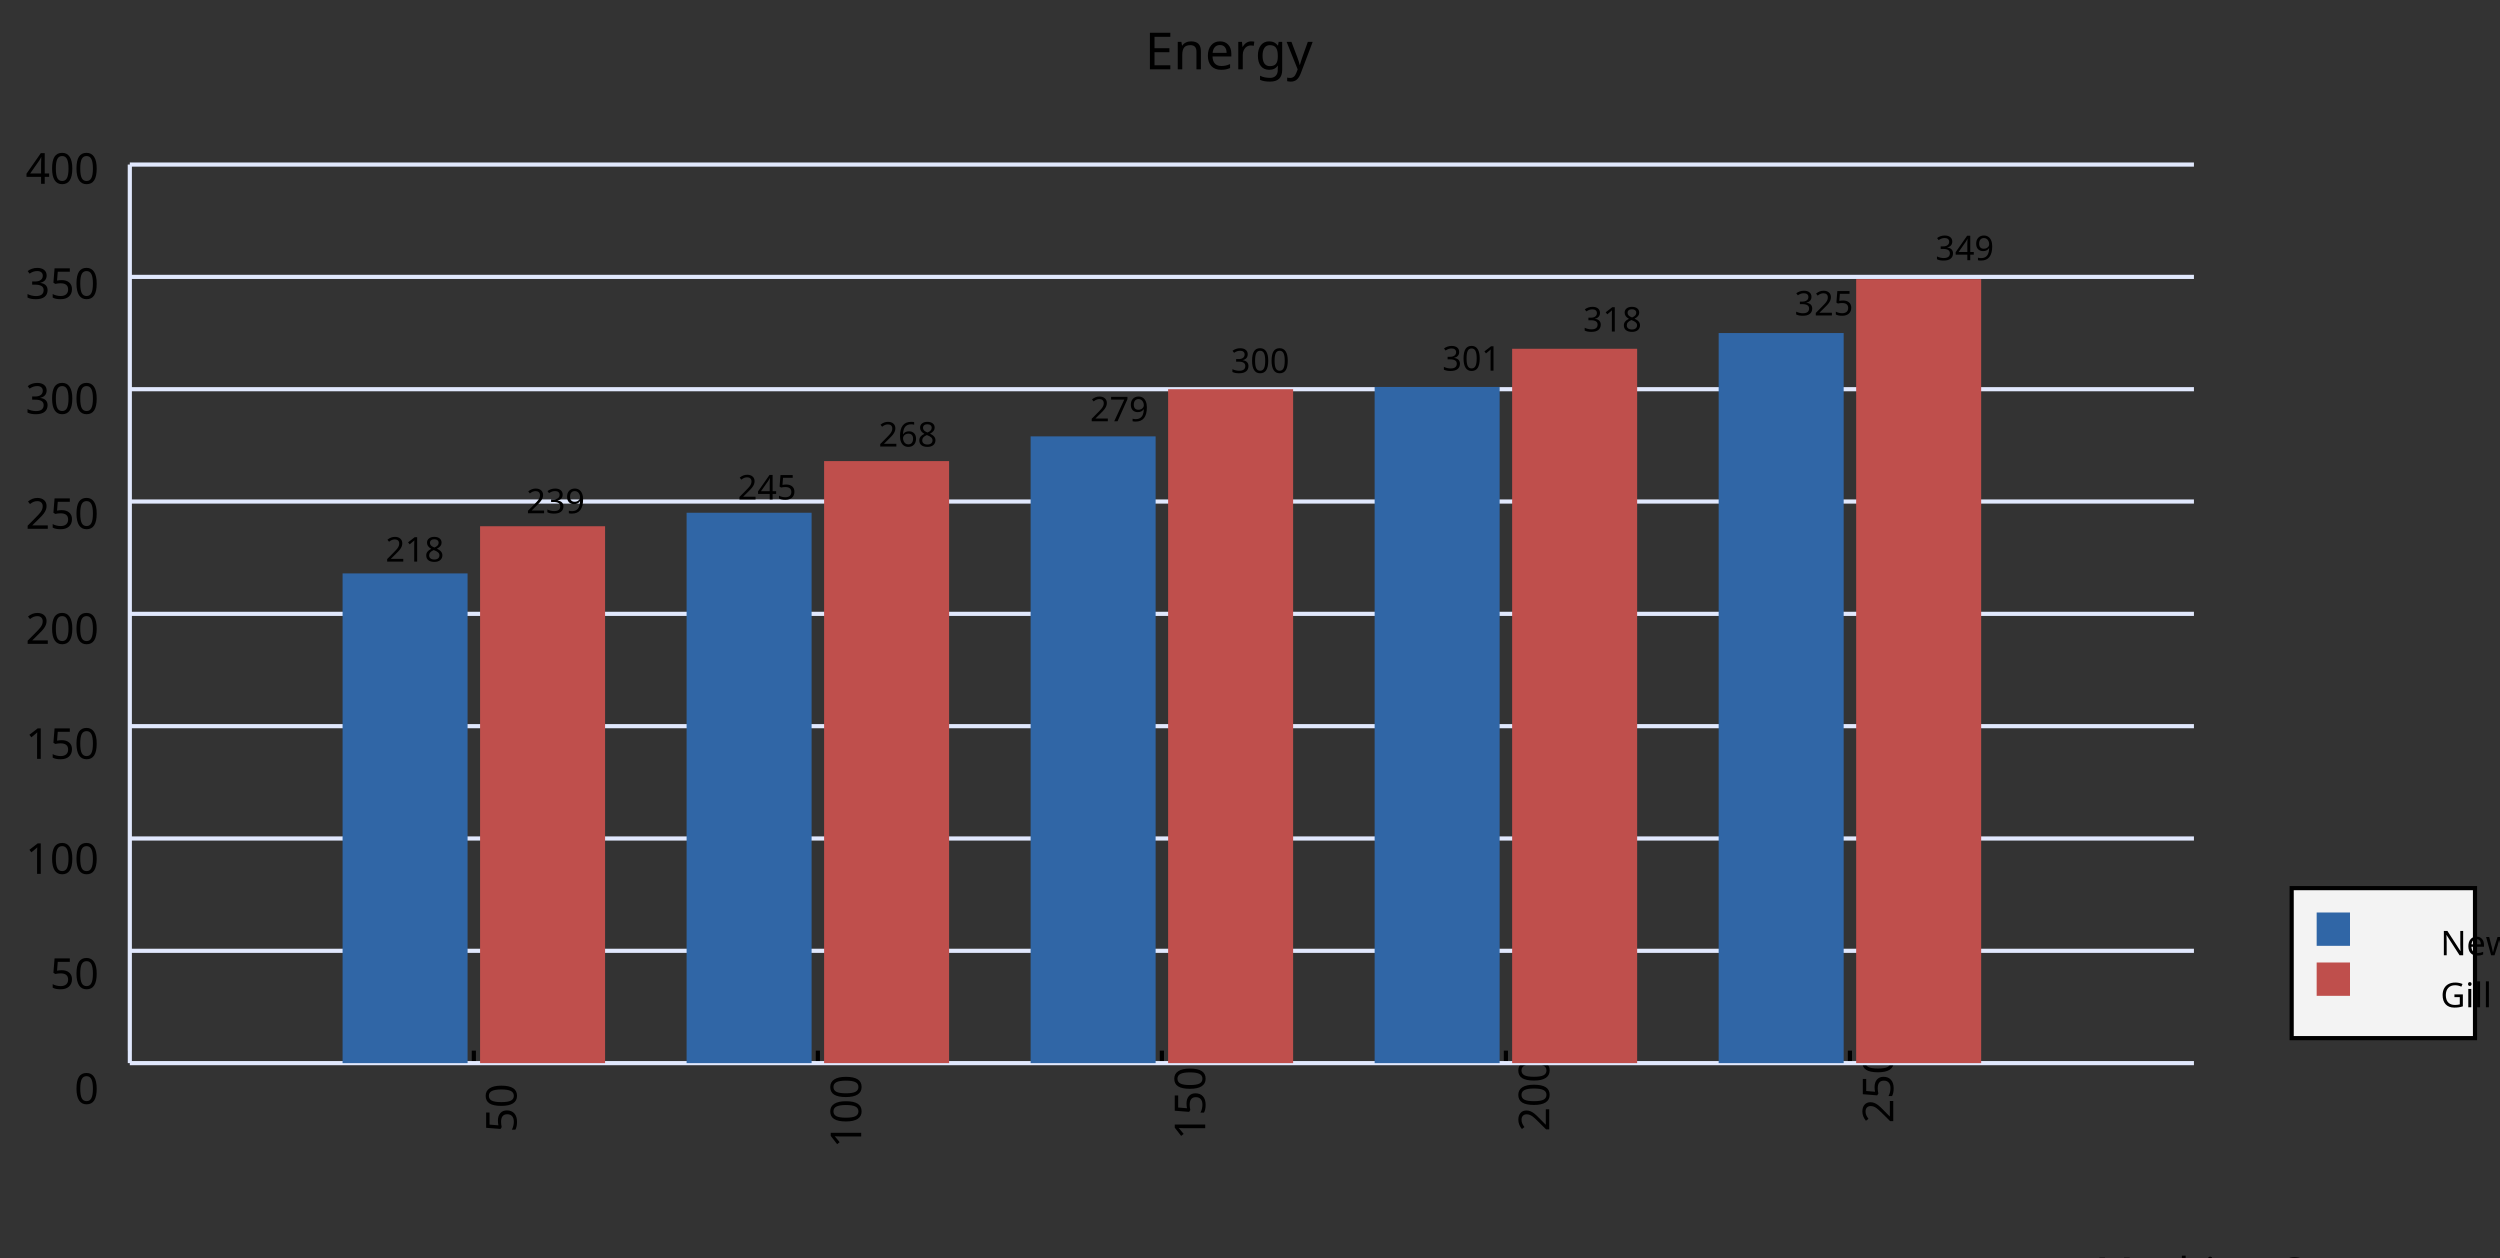
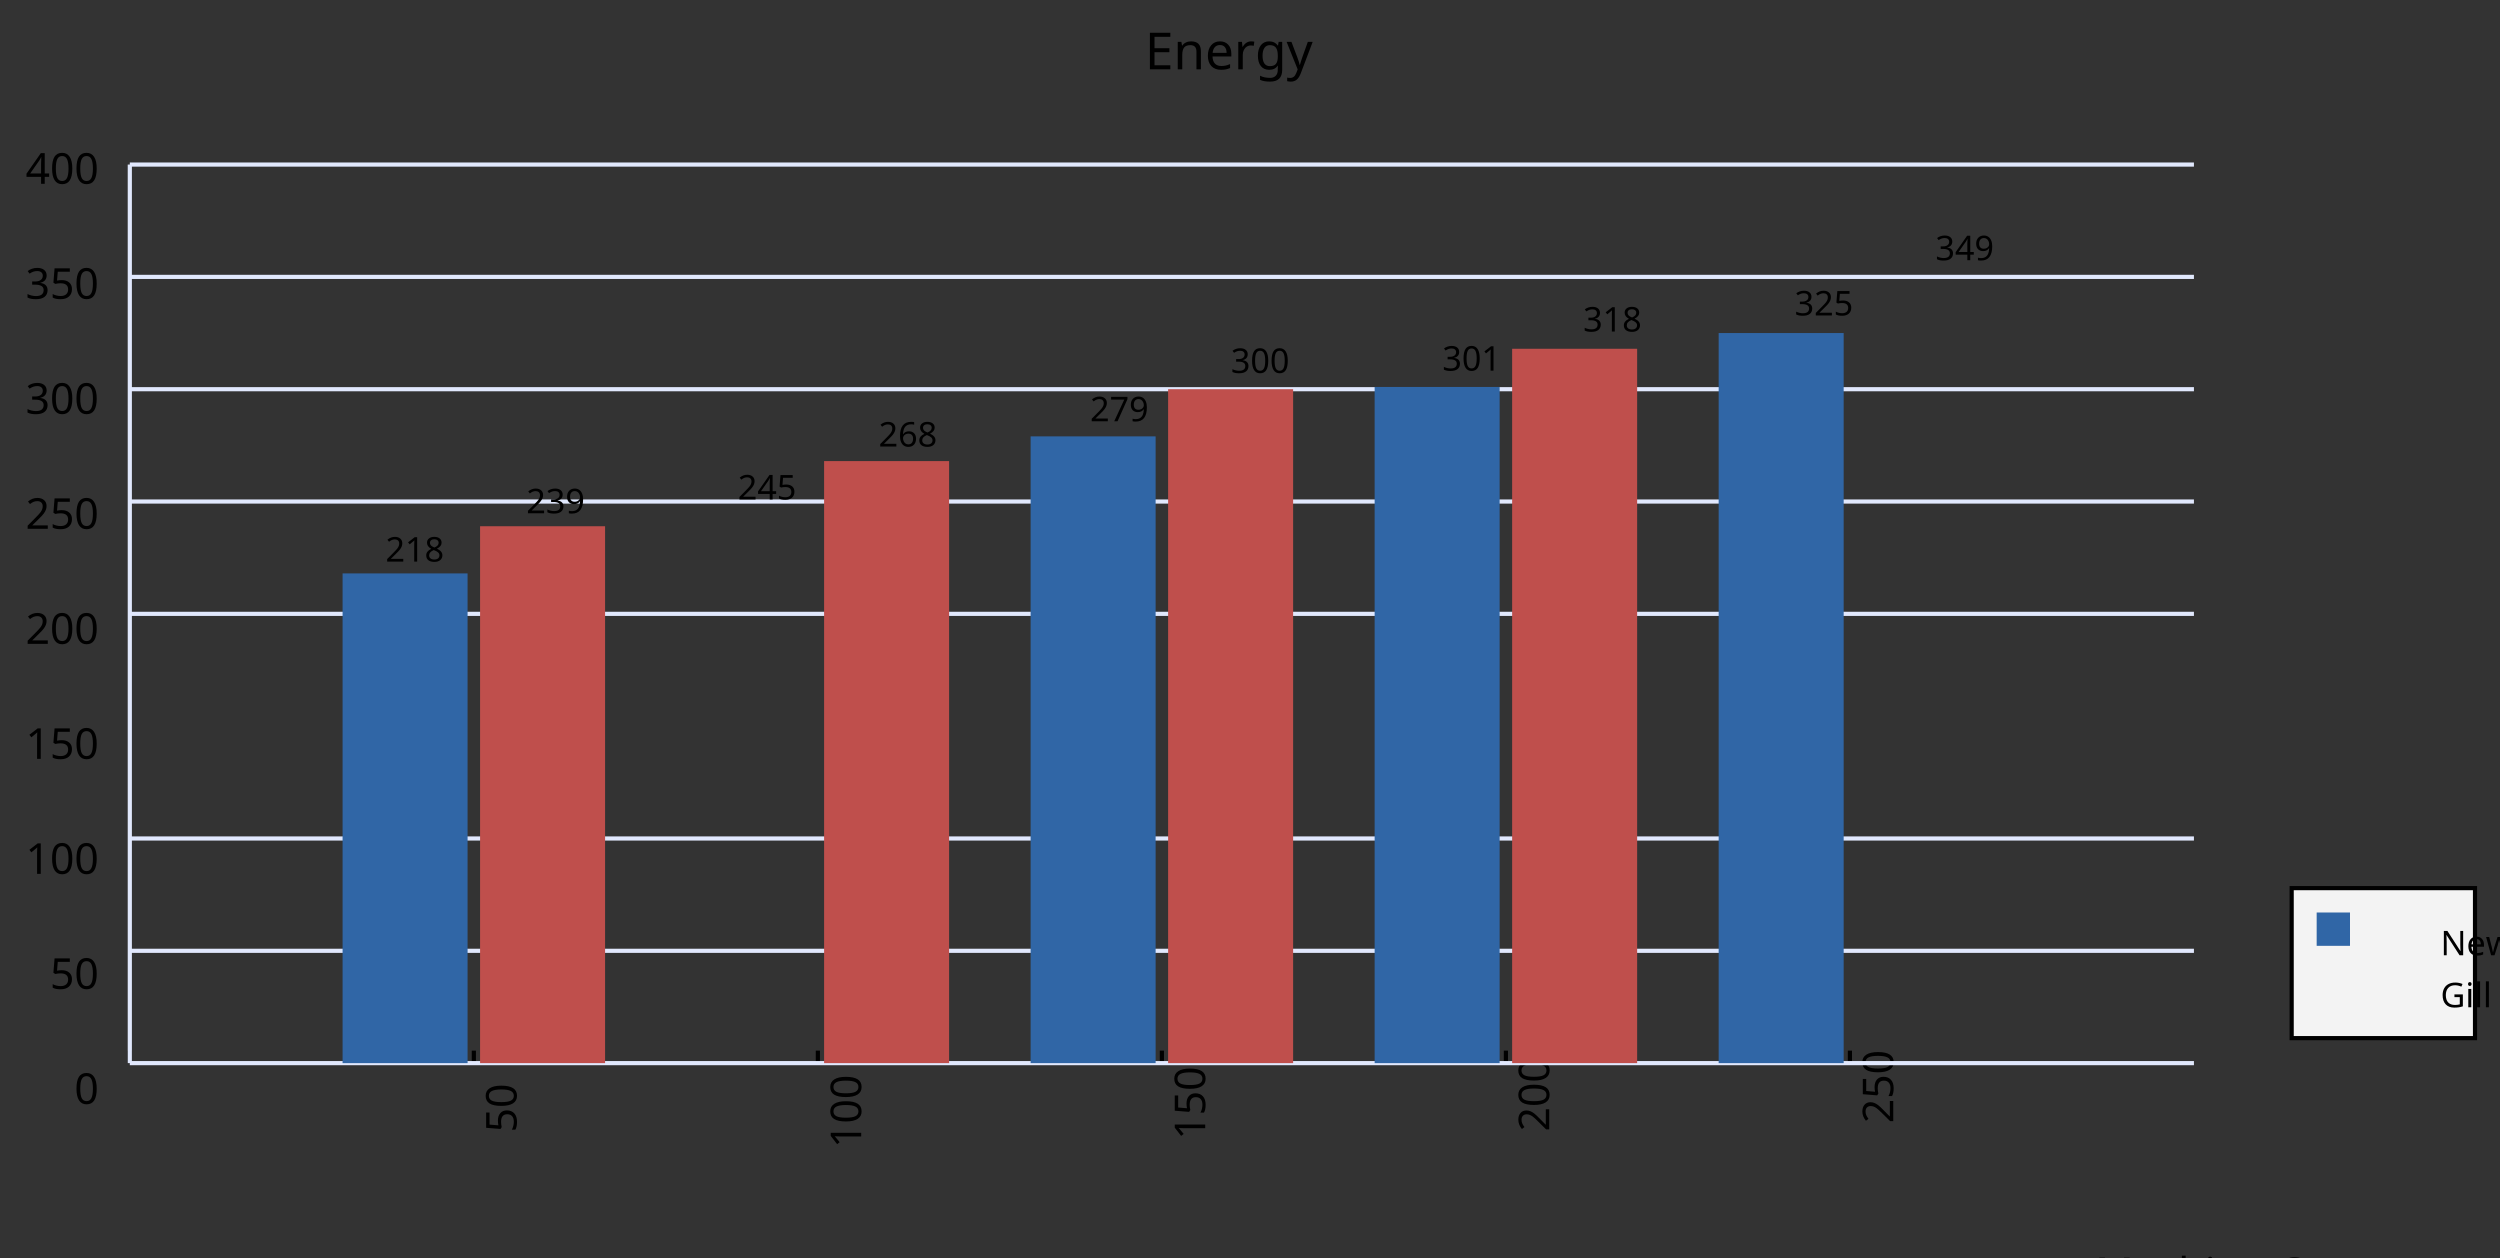
<svg xmlns="http://www.w3.org/2000/svg" xmlns:ns2="http://schemas.openxmlformats.org/drawingml/2006/chart" xmlns:ns3="http://schemas.openxmlformats.org/markup-compatibility/2006" xmlns:ns4="http://schemas.microsoft.com/office/drawing/2007/8/2/chart" xmlns:ns5="http://schemas.openxmlformats.org/drawingml/2006/main" xmlns:ns6="http://schemas.microsoft.com/office/drawing/2014/chart" xmlns:ns7="http://schemas.openxmlformats.org/officeDocument/2006/relationships" xmlns:xlink="http://www.w3.org/1999/xlink" version="1.1" fill="black" stroke="none" width="600" height="302" viewBox="0 0 600 302">
  <rect x="0" y="0" width="600" height="302" fill="#333333" stroke="none" />
  <defs>
    <path fill="black" d="  M 1016,0  L 199,0  L 199,-1462  L 1016,-1462  L 1016,-1300  L 383,-1300  L 383,-844  L 979,-844  L 979,-684  L 383,-684  L 383,-162  L 1016,-162  L 1016,0  Z    " id="r69" />
    <path fill="black" d="  M 922,0  L 922,-702  Q 922,-836 862,-901  Q 803,-967 676,-967  Q 507,-967 430,-873  Q 354,-780 354,-569  L 354,0  L 174,0  L 174,-1098  L 319,-1098  L 346,-948  L 356,-948  Q 407,-1029 499,-1073  Q 591,-1118 702,-1118  Q 904,-1118 1002,-1020  Q 1100,-922 1100,-715  L 1100,0  L 922,0  Z    " id="r110" />
    <path fill="black" d="  M 641,20  Q 394,20 253,-129  Q 113,-279 113,-541  Q 113,-805 244,-961  Q 375,-1118 598,-1118  Q 805,-1118 928,-984  Q 1051,-851 1051,-623  L 1051,-514  L 299,-514  Q 304,-327 394,-230  Q 484,-133 649,-133  Q 737,-133 816,-148  Q 895,-164 1001,-209  L 1001,-51  Q 910,-12 830,4  Q 750,20 641,20  Z   M 596,-971  Q 467,-971 392,-888  Q 317,-805 303,-657  L 862,-657  Q 860,-811 791,-891  Q 722,-971 596,-971  Z    " id="r101" />
    <path fill="black" d="  M 686,-1118  Q 759,-1118 815,-1106  L 793,-940  Q 732,-954 674,-954  Q 587,-954 512,-906  Q 438,-858 396,-773  Q 354,-689 354,-586  L 354,0  L 174,0  L 174,-1098  L 322,-1098  L 342,-897  L 350,-897  Q 413,-1006 499,-1062  Q 585,-1118 686,-1118  Z    " id="r114" />
    <path fill="black" d="  M 592,-127  Q 758,-127 833,-216  Q 909,-306 909,-504  L 909,-547  Q 909,-767 833,-867  Q 757,-967 588,-967  Q 450,-967 374,-857  Q 299,-748 299,-545  Q 299,-341 372,-234  Q 446,-127 592,-127  Z   M 907,-10  L 913,-145  L 905,-145  Q 794,20 565,20  Q 352,20 232,-128  Q 113,-277 113,-547  Q 113,-812 233,-965  Q 354,-1118 563,-1118  Q 786,-1118 907,-952  L 918,-952  L 942,-1098  L 1085,-1098  L 1085,18  Q 1085,254 965,373  Q 846,492 594,492  Q 354,492 199,422  L 199,256  Q 359,342 604,342  Q 744,342 825,260  Q 907,178 907,33  L 907,-10  Z    " id="r103" />
    <path fill="black" d="  M 2,-1098  L 195,-1098  L 432,-473  Q 507,-269 524,-174  L 532,-174  Q 541,-211 573,-312  Q 605,-414 627,-475  L 850,-1098  L 1044,-1098  L 571,152  Q 502,334 407,413  Q 312,492 172,492  Q 97,492 23,475  L 23,332  Q 73,344 143,344  Q 229,344 289,296  Q 349,249 387,150  L 444,4  L 2,-1098  Z    " id="r121" />
    <path fill="black" d="  M 844,0  L 362,-1282  L 354,-1282  Q 369,-1122 369,-887  L 369,0  L 199,0  L 199,-1462  L 471,-1462  L 922,-264  L 930,-264  L 1389,-1462  L 1659,-1462  L 1659,0  L 1477,0  L 1477,-899  Q 1477,-1049 1491,-1280  L 1483,-1280  L 995,0  L 844,0  Z    " id="r77" />
    <path fill="black" d="  M 852,0  L 817,-156  L 809,-156  Q 727,-53 645,-16  Q 564,20 440,20  Q 278,20 186,-65  Q 94,-150 94,-305  Q 94,-639 621,-655  L 807,-662  L 807,-727  Q 807,-852 753,-911  Q 699,-971 580,-971  Q 493,-971 415,-945  Q 338,-919 270,-887  L 215,-1022  Q 298,-1066 396,-1091  Q 494,-1116 590,-1116  Q 789,-1116 886,-1028  Q 983,-940 983,-748  L 983,0  L 852,0  Z   M 481,-125  Q 632,-125 718,-206  Q 805,-288 805,-438  L 805,-537  L 643,-530  Q 454,-523 367,-470  Q 281,-417 281,-303  Q 281,-217 333,-171  Q 386,-125 481,-125  Z    " id="r97" />
    <path fill="black" d="  M 614,20  Q 377,20 245,-125  Q 113,-271 113,-543  Q 113,-819 246,-968  Q 380,-1118 627,-1118  Q 707,-1118 785,-1101  Q 864,-1085 915,-1059  L 860,-909  Q 721,-961 623,-961  Q 457,-961 378,-856  Q 299,-752 299,-545  Q 299,-346 378,-240  Q 457,-135 612,-135  Q 757,-135 897,-199  L 897,-39  Q 783,20 614,20  Z    " id="r99" />
-     <path fill="black" d="  M 922,0  L 922,-702  Q 922,-836 862,-901  Q 803,-967 676,-967  Q 509,-967 431,-874  Q 354,-781 354,-567  L 354,0  L 174,0  L 174,-1556  L 354,-1556  L 354,-1100  Q 354,-1010 344,-946  L 356,-946  Q 405,-1026 495,-1071  Q 585,-1116 698,-1116  Q 898,-1116 999,-1020  Q 1100,-925 1100,-715  L 1100,0  L 922,0  Z    " id="r104" />
+     <path fill="black" d="  M 922,0  L 922,-702  Q 922,-836 862,-901  Q 803,-967 676,-967  Q 509,-967 431,-874  Q 354,-781 354,-567  L 354,0  L 174,0  L 174,-1556  L 354,-1556  L 354,-1100  Q 354,-1010 344,-946  L 356,-946  Q 405,-1026 495,-1071  Q 585,-1116 698,-1116  Q 898,-1116 999,-1020  L 1100,0  L 922,0  Z    " id="r104" />
    <path fill="black" d="  M 354,0  L 174,0  L 174,-1098  L 354,-1098  L 354,0  Z   M 160,-1395  Q 160,-1455 190,-1482  Q 221,-1509 266,-1509  Q 308,-1509 339,-1482  Q 371,-1455 371,-1395  Q 371,-1336 339,-1308  Q 308,-1280 266,-1280  Q 221,-1280 190,-1308  Q 160,-1336 160,-1395  Z    " id="r105" />
    <path fill="black" d="  M 825,-1321  Q 589,-1321 454,-1163  Q 319,-1005 319,-731  Q 319,-448 450,-294  Q 581,-141 823,-141  Q 979,-141 1174,-199  L 1174,-39  Q 1081,-5 995,7  Q 909,20 797,20  Q 474,20 299,-176  Q 125,-373 125,-733  Q 125,-959 208,-1129  Q 292,-1299 451,-1391  Q 611,-1483 827,-1483  Q 1059,-1483 1231,-1397  L 1157,-1241  Q 982,-1321 825,-1321  Z    " id="r67" />
    <path fill="black" d="  M 1128,-551  Q 1128,-282 992,-131  Q 856,20 616,20  Q 467,20 352,-49  Q 237,-119 175,-249  Q 113,-379 113,-551  Q 113,-819 247,-968  Q 381,-1118 623,-1118  Q 855,-1118 991,-965  Q 1128,-813 1128,-551  Z   M 299,-551  Q 299,-344 380,-236  Q 462,-129 621,-129  Q 778,-129 860,-236  Q 942,-344 942,-551  Q 942,-758 859,-862  Q 777,-967 618,-967  Q 299,-967 299,-551  Z    " id="r111" />
    <path fill="black" d="  M 344,-1098  L 344,-391  Q 344,-258 403,-193  Q 463,-129 588,-129  Q 757,-129 834,-223  Q 911,-317 911,-526  L 911,-1098  L 1092,-1098  L 1092,0  L 944,0  L 918,-145  L 909,-145  Q 860,-66 770,-23  Q 680,20 561,20  Q 363,20 262,-75  Q 162,-170 162,-379  L 162,-1098  L 344,-1098  Z    " id="r117" />
    <path fill="black" d="  M 541,-127  Q 576,-127 623,-134  Q 670,-141 694,-150  L 694,-12  Q 669,-1 616,9  Q 564,20 510,20  Q 188,20 188,-319  L 188,-958  L 33,-958  L 33,-1044  L 190,-1116  L 262,-1350  L 369,-1350  L 369,-1098  L 686,-1098  L 686,-958  L 369,-958  L 369,-324  Q 369,-229 414,-178  Q 460,-127 541,-127  Z    " id="r116" />
    <path fill="black" d="  M 1071,-733  Q 1071,-352 950,-166  Q 830,20 584,20  Q 346,20 223,-171  Q 100,-363 100,-733  Q 100,-1115 218,-1300  Q 337,-1485 584,-1485  Q 822,-1485 946,-1293  Q 1071,-1101 1071,-733  Z   M 281,-733  Q 281,-415 353,-274  Q 426,-133 584,-133  Q 744,-133 816,-277  Q 889,-422 889,-733  Q 889,-1041 816,-1186  Q 744,-1331 584,-1331  Q 424,-1331 352,-1189  Q 281,-1047 281,-733  Z    " id="r48" />
    <path fill="black" d="  M 113,-625  Q 113,-1483 782,-1483  Q 898,-1483 963,-1464  L 963,-1311  Q 887,-1335 786,-1335  Q 553,-1335 429,-1193  Q 306,-1051 293,-743  L 305,-743  Q 415,-915 651,-915  Q 849,-915 962,-795  Q 1075,-675 1075,-471  Q 1075,-244 950,-112  Q 825,20 610,20  Q 460,20 347,-56  Q 235,-132 174,-278  Q 113,-425 113,-625  Z   M 608,-131  Q 747,-131 822,-220  Q 897,-309 897,-471  Q 897,-617 824,-695  Q 751,-774 614,-774  Q 527,-774 454,-738  Q 382,-702 338,-638  Q 295,-574 295,-506  Q 295,-406 335,-318  Q 375,-231 446,-181  Q 517,-131 608,-131  Z    " id="r54" />
    <path fill="black" d="  M 563,-897  Q 792,-897 923,-782  Q 1055,-667 1055,-467  Q 1055,-239 910,-109  Q 765,20 508,20  Q 263,20 129,-59  L 129,-229  Q 203,-185 307,-159  Q 411,-133 510,-133  Q 682,-133 776,-215  Q 870,-297 870,-449  Q 870,-745 504,-745  Q 386,-745 254,-715  L 164,-772  L 219,-1462  L 952,-1462  L 952,-1298  L 373,-1298  L 338,-874  Q 453,-897 563,-897  Z    " id="r53" />
    <path fill="black" d="  M 727,0  L 551,0  L 551,-1022  Q 551,-1158 559,-1274  Q 531,-1244 499,-1218  Q 397,-1133 276,-1034  L 182,-1155  L 578,-1462  L 727,-1462  L 727,0  Z    " id="r49" />
    <path fill="black" d="  M 1065,0  L 98,0  L 98,-150  L 481,-537  Q 654,-712 710,-787  Q 766,-862 793,-932  Q 821,-1002 821,-1083  Q 821,-1199 752,-1264  Q 683,-1329 563,-1329  Q 473,-1329 392,-1299  Q 312,-1269 211,-1190  L 115,-1311  Q 320,-1483 563,-1483  Q 767,-1483 886,-1378  Q 1006,-1274 1006,-1094  Q 1006,-998 971,-908  Q 936,-819 866,-726  Q 796,-634 631,-473  L 326,-172  L 326,-164  L 1065,-164  L 1065,0  Z    " id="r50" />
    <path fill="black" d="  M 1010,-1120  Q 1010,-980 931,-890  Q 853,-800 707,-770  L 707,-762  Q 882,-740 968,-650  Q 1055,-560 1055,-416  Q 1055,-207 910,-93  Q 765,20 494,20  Q 378,20 280,3  Q 183,-14 92,-59  L 92,-227  Q 185,-181 291,-156  Q 397,-131 496,-131  Q 866,-131 866,-420  Q 866,-678 457,-678  L 315,-678  L 315,-831  L 459,-831  Q 631,-831 728,-904  Q 825,-978 825,-1108  Q 825,-1213 754,-1272  Q 684,-1331 559,-1331  Q 462,-1331 379,-1304  Q 297,-1278 190,-1208  L 100,-1331  Q 190,-1402 307,-1442  Q 425,-1483 557,-1483  Q 771,-1483 890,-1385  Q 1010,-1288 1010,-1120  Z    " id="r51" />
    <path fill="black" d="  M 1130,-332  L 918,-332  L 918,0  L 743,0  L 743,-332  L 43,-332  L 43,-485  L 731,-1470  L 918,-1470  L 918,-494  L 1130,-494  L 1130,-332  Z   M 743,-494  L 743,-954  Q 743,-1091 754,-1278  L 745,-1278  Q 734,-1252 706,-1200  Q 679,-1148 657,-1118  L 219,-494  L 743,-494  Z    " id="r52" />
    <path fill="black" d="  M 1065,-838  Q 1065,20 393,20  Q 277,20 209,0  L 209,-154  Q 286,-127 389,-127  Q 552,-127 658,-192  Q 764,-258 819,-383  Q 875,-509 883,-717  L 870,-717  Q 758,-547 522,-547  Q 329,-547 215,-664  Q 102,-782 102,-989  Q 102,-1215 229,-1349  Q 356,-1483 569,-1483  Q 719,-1483 831,-1406  Q 944,-1330 1004,-1183  Q 1065,-1037 1065,-838  Z   M 569,-1331  Q 433,-1331 357,-1242  Q 281,-1153 281,-991  Q 281,-845 352,-767  Q 424,-690 561,-690  Q 651,-690 725,-726  Q 799,-763 841,-825  Q 883,-887 883,-956  Q 883,-1056 843,-1143  Q 804,-1230 733,-1280  Q 662,-1331 569,-1331  Z    " id="r57" />
-     <path fill="black" d="  M 1317,0  L 1133,0  L 1133,-682  L 383,-682  L 383,0  L 199,0  L 199,-1462  L 383,-1462  L 383,-844  L 1133,-844  L 1133,-1462  L 1317,-1462  L 1317,0  Z    " id="r72" />
    <path fill="black" d="  M 1358,0  L 1143,0  L 360,-1214  L 352,-1214  L 357,-1133  Q 369,-951 369,-817  L 369,0  L 199,0  L 199,-1462  L 412,-1462  L 457,-1391  L 937,-649  L 1192,-252  L 1200,-252  Q 1198,-276 1192,-423  Q 1186,-571 1186,-637  L 1186,-1462  L 1358,-1462  L 1358,0  Z    " id="r78" />
    <path fill="black" d="  M 1071,0  L 883,-618  Q 857,-695 807,-909  L 799,-909  Q 757,-714 725,-616  L 528,0  L 324,0  L 23,-1098  L 209,-1098  Q 313,-693 367,-482  Q 422,-271 432,-184  L 440,-184  L 454,-246  Q 485,-389 514,-479  L 709,-1098  L 905,-1098  L 1094,-479  Q 1104,-444 1115,-404  Q 1127,-365 1137,-326  Q 1147,-288 1155,-251  Q 1163,-215 1167,-186  L 1176,-186  Q 1185,-262 1249,-512  L 1403,-1098  L 1587,-1098  L 1282,0  L 1071,0  Z    " id="r119" />
    <path fill="black" d="  M 834,-772  L 1339,-772  L 1339,-55  Q 1223,-18 1103,1  Q 983,20 825,20  Q 491,20 308,-178  Q 125,-376 125,-731  Q 125,-960 216,-1131  Q 307,-1302 478,-1392  Q 650,-1483 883,-1483  Q 1117,-1483 1319,-1397  L 1249,-1237  Q 1056,-1321 872,-1321  Q 611,-1321 464,-1163  Q 317,-1005 317,-731  Q 317,-441 458,-290  Q 599,-139 868,-139  Q 1015,-139 1155,-174  L 1155,-608  L 834,-608  L 834,-772  Z    " id="r71" />
    <path fill="black" d="  M 354,0  L 174,0  L 174,-1556  L 354,-1556  L 354,0  Z    " id="r108" />
    <path fill="black" d="  M 584,-1483  Q 784,-1483 903,-1390  Q 1022,-1297 1022,-1133  Q 1022,-1023 955,-936  Q 889,-849 743,-774  Q 920,-688 994,-594  Q 1069,-501 1069,-379  Q 1069,-197 940,-88  Q 811,20 590,20  Q 356,20 228,-82  Q 100,-184 100,-373  Q 100,-623 403,-764  Q 267,-842 207,-932  Q 147,-1022 147,-1135  Q 147,-1294 266,-1388  Q 386,-1483 584,-1483  Z   M 276,-371  Q 276,-255 358,-189  Q 441,-123 586,-123  Q 729,-123 811,-190  Q 893,-258 893,-377  Q 893,-473 815,-548  Q 737,-623 553,-690  Q 408,-628 342,-552  Q 276,-476 276,-371  Z   M 582,-1337  Q 464,-1337 394,-1281  Q 324,-1225 324,-1126  Q 324,-1063 351,-1015  Q 378,-967 429,-929  Q 480,-891 592,-844  Q 729,-901 786,-969  Q 844,-1037 844,-1126  Q 844,-1226 773,-1281  Q 702,-1337 582,-1337  Z    " id="r56" />
    <path fill="black" d="  M 279,0  L 879,-1298  L 90,-1298  L 90,-1462  L 1071,-1462  L 1071,-1323  L 477,0  L 279,0  Z    " id="r55" />
  </defs>
  <g class="b2" fill="black">
    <use class="b2" transform="scale(0.006)" xlink:href="#r69" x="45797" y="2772.72" />
    <use class="b2" transform="scale(0.006)" xlink:href="#r110" x="46936" y="2772.72" />
    <use class="b2" transform="scale(0.006)" xlink:href="#r101" x="48202" y="2772.72" />
    <use class="b2" transform="scale(0.006)" xlink:href="#r114" x="49357" y="2772.72" />
    <use class="b2" transform="scale(0.006)" xlink:href="#r103" x="50203" y="2772.72" />
    <use class="b2" transform="scale(0.006)" xlink:href="#r121" x="51463" y="2772.72" />
  </g>
  <g class="b2" fill="black">
    <use class="b2" transform="scale(0.005)" xlink:href="#r77" x="100565.797" y="61829.602" />
    <use class="b2" transform="scale(0.005)" xlink:href="#r97" x="102423.797" y="61829.602" />
    <use class="b2" transform="scale(0.005)" xlink:href="#r99" x="103572.797" y="61829.602" />
    <use class="b2" transform="scale(0.005)" xlink:href="#r104" x="104555.797" y="61829.602" />
    <use class="b2" transform="scale(0.005)" xlink:href="#r105" x="105821.797" y="61829.602" />
    <use class="b2" transform="scale(0.005)" xlink:href="#r110" x="106349.797" y="61829.602" />
    <use class="b2" transform="scale(0.005)" xlink:href="#r101" x="107615.797" y="61829.602" />
    <use class="b2" transform="scale(0.005)" xlink:href="#r67" x="109302.797" y="61829.602" />
    <use class="b2" transform="scale(0.005)" xlink:href="#r111" x="110596.797" y="61829.602" />
    <use class="b2" transform="scale(0.005)" xlink:href="#r117" x="111835.797" y="61829.602" />
    <use class="b2" transform="scale(0.005)" xlink:href="#r110" x="113101.797" y="61829.602" />
    <use class="b2" transform="scale(0.005)" xlink:href="#r116" x="114367.797" y="61829.602" />
  </g>
  <g class="b2" transform=" rotate(-90,31.153,263.151)" fill="black" />
  <line class="b2" x1="31.153" y1="255.151" x2="31.153" y2="252.151" stroke-width="1" stroke="black" />
  <g class="b2" transform=" rotate(-90,117.393,274.587)" fill="black">
    <use class="b2" transform="scale(0.005)" xlink:href="#r53" x="24042.051" y="56235.398" />
    <use class="b2" transform="scale(0.005)" xlink:href="#r48" x="25213.051" y="56235.398" />
  </g>
  <line class="b2" x1="113.719" y1="255.151" x2="113.719" y2="252.151" stroke-width="1" stroke="black" />
  <g class="b2" transform=" rotate(-90,199.958,280.305)" fill="black">
    <use class="b2" transform="scale(0.005)" xlink:href="#r49" x="40951.398" y="57406.398" />
    <use class="b2" transform="scale(0.005)" xlink:href="#r48" x="42122.398" y="57406.398" />
    <use class="b2" transform="scale(0.005)" xlink:href="#r48" x="43293.398" y="57406.398" />
  </g>
  <line class="b2" x1="196.284" y1="255.151" x2="196.284" y2="252.151" stroke-width="1" stroke="black" />
  <g class="b2" transform=" rotate(-90,282.523,280.305)" fill="black">
    <use class="b2" transform="scale(0.005)" xlink:href="#r49" x="57860.75" y="57406.398" />
    <use class="b2" transform="scale(0.005)" xlink:href="#r53" x="59031.75" y="57406.398" />
    <use class="b2" transform="scale(0.005)" xlink:href="#r48" x="60202.75" y="57406.398" />
  </g>
  <line class="b2" x1="278.849" y1="255.151" x2="278.849" y2="252.151" stroke-width="1" stroke="black" />
  <g class="b2" transform=" rotate(-90,365.088,280.305)" fill="black">
    <use class="b2" transform="scale(0.005)" xlink:href="#r50" x="74770.102" y="57406.398" />
    <use class="b2" transform="scale(0.005)" xlink:href="#r48" x="75941.102" y="57406.398" />
    <use class="b2" transform="scale(0.005)" xlink:href="#r48" x="77112.102" y="57406.398" />
  </g>
  <line class="b2" x1="361.414" y1="255.151" x2="361.414" y2="252.151" stroke-width="1" stroke="black" />
  <g class="b2" transform=" rotate(-90,447.654,280.305)" fill="black">
    <use class="b2" transform="scale(0.005)" xlink:href="#r50" x="91679.453" y="57406.398" />
    <use class="b2" transform="scale(0.005)" xlink:href="#r53" x="92850.453" y="57406.398" />
    <use class="b2" transform="scale(0.005)" xlink:href="#r48" x="94021.453" y="57406.398" />
  </g>
  <line class="b2" x1="443.979" y1="255.151" x2="443.979" y2="252.151" stroke-width="1" stroke="black" />
  <line class="b2" x1="31.153" y1="255.151" x2="31.153" y2="39.496" stroke-width="1" stroke="rgb(88%,91%,99%)" />
  <line class="b2" x1="31.153" y1="255.151" x2="526.544" y2="255.151" stroke-width="1" stroke="rgb(88%,91%,99%)" />
  <g class="b2" fill="black">
    <use class="b2" transform="scale(0.005)" xlink:href="#r48" x="3570.8" y="52987.5" />
  </g>
  <line class="b2" x1="31.153" y1="228.194" x2="526.544" y2="228.194" stroke-width="1" stroke="rgb(88%,91%,99%)" />
  <g class="b2" fill="black">
    <use class="b2" transform="scale(0.005)" xlink:href="#r53" x="2399.8" y="47466.711" />
    <use class="b2" transform="scale(0.005)" xlink:href="#r48" x="3570.8" y="47466.711" />
  </g>
  <line class="b2" x1="31.153" y1="201.237" x2="526.544" y2="201.237" stroke-width="1" stroke="rgb(88%,91%,99%)" />
  <g class="b2" fill="black">
    <use class="b2" transform="scale(0.005)" xlink:href="#r49" x="1228.8" y="41945.926" />
    <use class="b2" transform="scale(0.005)" xlink:href="#r48" x="2399.8" y="41945.926" />
    <use class="b2" transform="scale(0.005)" xlink:href="#r48" x="3570.8" y="41945.926" />
  </g>
-   <line class="b2" x1="31.153" y1="174.28" x2="526.544" y2="174.28" stroke-width="1" stroke="rgb(88%,91%,99%)" />
  <g class="b2" fill="black">
    <use class="b2" transform="scale(0.005)" xlink:href="#r49" x="1228.8" y="36425.137" />
    <use class="b2" transform="scale(0.005)" xlink:href="#r53" x="2399.8" y="36425.137" />
    <use class="b2" transform="scale(0.005)" xlink:href="#r48" x="3570.8" y="36425.137" />
  </g>
  <line class="b2" x1="31.153" y1="147.323" x2="526.544" y2="147.323" stroke-width="1" stroke="rgb(88%,91%,99%)" />
  <g class="b2" fill="black">
    <use class="b2" transform="scale(0.005)" xlink:href="#r50" x="1228.8" y="30904.35" />
    <use class="b2" transform="scale(0.005)" xlink:href="#r48" x="2399.8" y="30904.35" />
    <use class="b2" transform="scale(0.005)" xlink:href="#r48" x="3570.8" y="30904.35" />
  </g>
  <line class="b2" x1="31.153" y1="120.367" x2="526.544" y2="120.367" stroke-width="1" stroke="rgb(88%,91%,99%)" />
  <g class="b2" fill="black">
    <use class="b2" transform="scale(0.005)" xlink:href="#r50" x="1228.8" y="25383.562" />
    <use class="b2" transform="scale(0.005)" xlink:href="#r53" x="2399.8" y="25383.562" />
    <use class="b2" transform="scale(0.005)" xlink:href="#r48" x="3570.8" y="25383.562" />
  </g>
  <line class="b2" x1="31.153" y1="93.41" x2="526.544" y2="93.41" stroke-width="1" stroke="rgb(88%,91%,99%)" />
  <g class="b2" fill="black">
    <use class="b2" transform="scale(0.005)" xlink:href="#r51" x="1228.8" y="19862.775" />
    <use class="b2" transform="scale(0.005)" xlink:href="#r48" x="2399.8" y="19862.775" />
    <use class="b2" transform="scale(0.005)" xlink:href="#r48" x="3570.8" y="19862.775" />
  </g>
  <line class="b2" x1="31.153" y1="66.453" x2="526.544" y2="66.453" stroke-width="1" stroke="rgb(88%,91%,99%)" />
  <g class="b2" fill="black">
    <use class="b2" transform="scale(0.005)" xlink:href="#r51" x="1228.8" y="14341.987" />
    <use class="b2" transform="scale(0.005)" xlink:href="#r53" x="2399.8" y="14341.987" />
    <use class="b2" transform="scale(0.005)" xlink:href="#r48" x="3570.8" y="14341.987" />
  </g>
  <line class="b2" x1="31.153" y1="39.496" x2="526.544" y2="39.496" stroke-width="1" stroke="rgb(88%,91%,99%)" />
  <g class="b2" fill="black">
    <use class="b2" transform="scale(0.005)" xlink:href="#r52" x="1228.8" y="8821.2" />
    <use class="b2" transform="scale(0.005)" xlink:href="#r48" x="2399.8" y="8821.2" />
    <use class="b2" transform="scale(0.005)" xlink:href="#r48" x="3570.8" y="8821.2" />
  </g>
  <rect class="b2" x="82.219" y="137.619" width="30" height="117.532" fill="rgb(19%,40%,65%)" stroke="none" />
  <g class="b2" fill="black">
    <use class="b2" transform="scale(0.004)" xlink:href="#r50" x="23131.438" y="33694.453" />
    <use class="b2" transform="scale(0.004)" xlink:href="#r49" x="24302.438" y="33694.453" />
    <use class="b2" transform="scale(0.004)" xlink:href="#r56" x="25473.438" y="33694.453" />
  </g>
-   <rect class="b2" x="164.784" y="123.062" width="30" height="132.089" fill="rgb(19%,40%,65%)" stroke="none" />
  <g class="b2" fill="black">
    <use class="b2" transform="scale(0.004)" xlink:href="#r50" x="44268.125" y="29967.922" />
    <use class="b2" transform="scale(0.004)" xlink:href="#r52" x="45439.125" y="29967.922" />
    <use class="b2" transform="scale(0.004)" xlink:href="#r53" x="46610.125" y="29967.922" />
  </g>
  <rect class="b2" x="247.349" y="104.731" width="30" height="150.42" fill="rgb(19%,40%,65%)" stroke="none" />
  <g class="b2" fill="black">
    <use class="b2" transform="scale(0.004)" xlink:href="#r50" x="65404.812" y="25275.258" />
    <use class="b2" transform="scale(0.004)" xlink:href="#r55" x="66575.812" y="25275.258" />
    <use class="b2" transform="scale(0.004)" xlink:href="#r57" x="67746.812" y="25275.258" />
  </g>
  <rect class="b2" x="329.914" y="92.87" width="30" height="162.281" fill="rgb(19%,40%,65%)" stroke="none" />
  <g class="b2" fill="black">
    <use class="b2" transform="scale(0.004)" xlink:href="#r51" x="86541.5" y="22238.828" />
    <use class="b2" transform="scale(0.004)" xlink:href="#r48" x="87712.5" y="22238.828" />
    <use class="b2" transform="scale(0.004)" xlink:href="#r49" x="88883.5" y="22238.828" />
  </g>
  <rect class="b2" x="412.479" y="79.931" width="30" height="175.22" fill="rgb(19%,40%,65%)" stroke="none" />
  <g class="b2" fill="black">
    <use class="b2" transform="scale(0.004)" xlink:href="#r51" x="107678.188" y="18926.352" />
    <use class="b2" transform="scale(0.004)" xlink:href="#r50" x="108849.188" y="18926.352" />
    <use class="b2" transform="scale(0.004)" xlink:href="#r53" x="110020.188" y="18926.352" />
  </g>
  <rect class="b2" x="115.219" y="126.297" width="30" height="128.854" fill="rgb(75%,31%,30%)" stroke="none" />
  <g class="b2" fill="black">
    <use class="b2" transform="scale(0.004)" xlink:href="#r50" x="31579.438" y="30796.047" />
    <use class="b2" transform="scale(0.004)" xlink:href="#r51" x="32750.438" y="30796.047" />
    <use class="b2" transform="scale(0.004)" xlink:href="#r57" x="33921.438" y="30796.047" />
  </g>
  <rect class="b2" x="197.784" y="110.662" width="30" height="144.489" fill="rgb(75%,31%,30%)" stroke="none" />
  <g class="b2" fill="black">
    <use class="b2" transform="scale(0.004)" xlink:href="#r50" x="52716.125" y="26793.477" />
    <use class="b2" transform="scale(0.004)" xlink:href="#r54" x="53887.125" y="26793.477" />
    <use class="b2" transform="scale(0.004)" xlink:href="#r56" x="55058.125" y="26793.477" />
  </g>
  <rect class="b2" x="280.349" y="93.41" width="30" height="161.742" fill="rgb(75%,31%,30%)" stroke="none" />
  <g class="b2" fill="black">
    <use class="b2" transform="scale(0.004)" xlink:href="#r51" x="73852.812" y="22376.844" />
    <use class="b2" transform="scale(0.004)" xlink:href="#r48" x="75023.812" y="22376.844" />
    <use class="b2" transform="scale(0.004)" xlink:href="#r48" x="76194.812" y="22376.844" />
  </g>
  <rect class="b2" x="362.914" y="83.705" width="30" height="171.446" fill="rgb(75%,31%,30%)" stroke="none" />
  <g class="b2" fill="black">
    <use class="b2" transform="scale(0.004)" xlink:href="#r51" x="94989.5" y="19892.484" />
    <use class="b2" transform="scale(0.004)" xlink:href="#r49" x="96160.5" y="19892.484" />
    <use class="b2" transform="scale(0.004)" xlink:href="#r56" x="97331.5" y="19892.484" />
  </g>
-   <rect class="b2" x="445.479" y="66.992" width="30" height="188.16" fill="rgb(75%,31%,30%)" stroke="none" />
  <g class="b2" fill="black">
    <use class="b2" transform="scale(0.004)" xlink:href="#r51" x="116126.188" y="15613.875" />
    <use class="b2" transform="scale(0.004)" xlink:href="#r52" x="117297.188" y="15613.875" />
    <use class="b2" transform="scale(0.004)" xlink:href="#r57" x="118468.188" y="15613.875" />
  </g>
  <rect class="b2" x="550" y="213.151" width="44" height="36" fill="rgb(95%,95%,95%)" stroke="none" />
  <rect class="b2" x="550" y="213.151" width="44" height="36" stroke-width="1" stroke="black" fill="none" />
  <rect class="b2" x="556" y="219" width="8" height="8" fill="rgb(19%,40%,65%)" stroke="none" />
  <g class="b2" fill="black">
    <use class="b2" transform="scale(0.004)" xlink:href="#r78" x="146432" y="57317" />
    <use class="b2" transform="scale(0.004)" xlink:href="#r101" x="147988" y="57317" />
    <use class="b2" transform="scale(0.004)" xlink:href="#r119" x="149143" y="57317" />
  </g>
-   <rect class="b2" x="556" y="231" width="8" height="8" fill="rgb(75%,31%,30%)" stroke="none" />
  <g class="b2" fill="black">
    <use class="b2" transform="scale(0.004)" xlink:href="#r71" x="146432" y="60436" />
    <use class="b2" transform="scale(0.004)" xlink:href="#r105" x="147923" y="60436" />
    <use class="b2" transform="scale(0.004)" xlink:href="#r108" x="148451" y="60436" />
    <use class="b2" transform="scale(0.004)" xlink:href="#r108" x="148979" y="60436" />
  </g>
  <ns2:chartSpace>
    <ns2:date1904 val="0" />
    <ns2:lang val="en-US" />
    <ns2:roundedCorners val="0" />
    <ns3:AlternateContent>
      <ns3:Choice Requires="c14">
        <ns4:style val="102" />
      </ns3:Choice>
      <ns3:Fallback>
        <ns2:style val="2" />
      </ns3:Fallback>
    </ns3:AlternateContent>
    <ns2:chart>
      <ns2:title>
        <ns2:tx>
          <ns2:rich>
            <ns5:bodyPr rot="0" spcFirstLastPara="1" vertOverflow="ellipsis" vert="horz" wrap="square" anchor="ctr" anchorCtr="1" />
            <ns5:lstStyle />
            <ns5:p>
              <ns5:pPr>
                <ns5:defRPr sz="1600" b="1" i="0" u="none" strike="noStrike" kern="1200" baseline="0">
                  <ns5:solidFill>
                    <ns5:schemeClr val="tx2" />
                  </ns5:solidFill>
                  <ns5:latin typeface="+mn-lt" />
                  <ns5:ea typeface="+mn-ea" />
                  <ns5:cs typeface="+mn-cs" />
                </ns5:defRPr>
              </ns5:pPr>
              <ns5:r>
                <ns5:rPr lang="en-US" />
                <ns5:t>Energy</ns5:t>
              </ns5:r>
            </ns5:p>
          </ns2:rich>
        </ns2:tx>
        <ns2:overlay val="0" />
        <ns2:spPr>
          <ns5:noFill />
          <ns5:ln>
            <ns5:noFill />
          </ns5:ln>
          <ns5:effectLst />
        </ns2:spPr>
        <ns2:txPr>
          <ns5:bodyPr rot="0" spcFirstLastPara="1" vertOverflow="ellipsis" vert="horz" wrap="square" anchor="ctr" anchorCtr="1" />
          <ns5:lstStyle />
          <ns5:p>
            <ns5:pPr>
              <ns5:defRPr sz="1600" b="1" i="0" u="none" strike="noStrike" kern="1200" baseline="0">
                <ns5:solidFill>
                  <ns5:schemeClr val="tx2" />
                </ns5:solidFill>
                <ns5:latin typeface="+mn-lt" />
                <ns5:ea typeface="+mn-ea" />
                <ns5:cs typeface="+mn-cs" />
              </ns5:defRPr>
            </ns5:pPr>
            <ns5:endParaRPr lang="en-US" />
          </ns5:p>
        </ns2:txPr>
      </ns2:title>
      <ns2:autoTitleDeleted val="0" />
      <ns2:plotArea>
        <ns2:layout />
        <ns2:barChart>
          <ns2:barDir val="col" />
          <ns2:grouping val="clustered" />
          <ns2:varyColors val="0" />
          <ns2:ser>
            <ns2:idx val="0" />
            <ns2:order val="0" />
            <ns2:tx>
              <ns2:strRef>
                <ns2:f>Sheet1!$D$101</ns2:f>
                <ns2:strCache>
                  <ns2:ptCount val="1" />
                  <ns2:pt idx="0">
                    <ns2:v>New</ns2:v>
                  </ns2:pt>
                </ns2:strCache>
              </ns2:strRef>
            </ns2:tx>
            <ns2:spPr>
              <ns5:gradFill rotWithShape="1">
                <ns5:gsLst>
                  <ns5:gs pos="0">
                    <ns5:schemeClr val="accent1">
                      <ns5:satMod val="103000" />
                      <ns5:lumMod val="102000" />
                      <ns5:tint val="94000" />
                    </ns5:schemeClr>
                  </ns5:gs>
                  <ns5:gs pos="50000">
                    <ns5:schemeClr val="accent1">
                      <ns5:satMod val="110000" />
                      <ns5:lumMod val="100000" />
                      <ns5:shade val="100000" />
                    </ns5:schemeClr>
                  </ns5:gs>
                  <ns5:gs pos="100000">
                    <ns5:schemeClr val="accent1">
                      <ns5:lumMod val="99000" />
                      <ns5:satMod val="120000" />
                      <ns5:shade val="78000" />
                    </ns5:schemeClr>
                  </ns5:gs>
                </ns5:gsLst>
                <ns5:lin ang="5400000" scaled="0" />
              </ns5:gradFill>
              <ns5:ln>
                <ns5:noFill />
              </ns5:ln>
              <ns5:effectLst />
            </ns2:spPr>
            <ns2:invertIfNegative val="0" />
            <ns2:cat>
              <ns2:numRef>
                <ns2:f>Sheet1!$E$100:$I$100</ns2:f>
                <ns2:numCache>
                  <ns2:formatCode>General</ns2:formatCode>
                  <ns2:ptCount val="5" />
                  <ns2:pt idx="0">
                    <ns2:v>50</ns2:v>
                  </ns2:pt>
                  <ns2:pt idx="1">
                    <ns2:v>100</ns2:v>
                  </ns2:pt>
                  <ns2:pt idx="2">
                    <ns2:v>150</ns2:v>
                  </ns2:pt>
                  <ns2:pt idx="3">
                    <ns2:v>200</ns2:v>
                  </ns2:pt>
                  <ns2:pt idx="4">
                    <ns2:v>250</ns2:v>
                  </ns2:pt>
                </ns2:numCache>
              </ns2:numRef>
            </ns2:cat>
            <ns2:val>
              <ns2:numRef>
                <ns2:f>Sheet1!$E$101:$I$101</ns2:f>
                <ns2:numCache>
                  <ns2:formatCode>General</ns2:formatCode>
                  <ns2:ptCount val="5" />
                  <ns2:pt idx="0">
                    <ns2:v>218</ns2:v>
                  </ns2:pt>
                  <ns2:pt idx="1">
                    <ns2:v>245</ns2:v>
                  </ns2:pt>
                  <ns2:pt idx="2">
                    <ns2:v>279</ns2:v>
                  </ns2:pt>
                  <ns2:pt idx="3">
                    <ns2:v>301</ns2:v>
                  </ns2:pt>
                  <ns2:pt idx="4">
                    <ns2:v>325</ns2:v>
                  </ns2:pt>
                </ns2:numCache>
              </ns2:numRef>
            </ns2:val>
            <ns2:extLst>
              <ns2:ext uri="{C3380CC4-5D6E-409C-BE32-E72D297353CC}">
                <ns6:uniqueId val="{00000000-8BF9-4EEC-A46E-75EBEAE66B04}" />
              </ns2:ext>
            </ns2:extLst>
          </ns2:ser>
          <ns2:ser>
            <ns2:idx val="1" />
            <ns2:order val="1" />
            <ns2:tx>
              <ns2:strRef>
                <ns2:f>Sheet1!$D$102</ns2:f>
                <ns2:strCache>
                  <ns2:ptCount val="1" />
                  <ns2:pt idx="0">
                    <ns2:v>Gill</ns2:v>
                  </ns2:pt>
                </ns2:strCache>
              </ns2:strRef>
            </ns2:tx>
            <ns2:spPr>
              <ns5:gradFill rotWithShape="1">
                <ns5:gsLst>
                  <ns5:gs pos="0">
                    <ns5:schemeClr val="accent2">
                      <ns5:satMod val="103000" />
                      <ns5:lumMod val="102000" />
                      <ns5:tint val="94000" />
                    </ns5:schemeClr>
                  </ns5:gs>
                  <ns5:gs pos="50000">
                    <ns5:schemeClr val="accent2">
                      <ns5:satMod val="110000" />
                      <ns5:lumMod val="100000" />
                      <ns5:shade val="100000" />
                    </ns5:schemeClr>
                  </ns5:gs>
                  <ns5:gs pos="100000">
                    <ns5:schemeClr val="accent2">
                      <ns5:lumMod val="99000" />
                      <ns5:satMod val="120000" />
                      <ns5:shade val="78000" />
                    </ns5:schemeClr>
                  </ns5:gs>
                </ns5:gsLst>
                <ns5:lin ang="5400000" scaled="0" />
              </ns5:gradFill>
              <ns5:ln>
                <ns5:noFill />
              </ns5:ln>
              <ns5:effectLst />
            </ns2:spPr>
            <ns2:invertIfNegative val="0" />
            <ns2:cat>
              <ns2:numRef>
                <ns2:f>Sheet1!$E$100:$I$100</ns2:f>
                <ns2:numCache>
                  <ns2:formatCode>General</ns2:formatCode>
                  <ns2:ptCount val="5" />
                  <ns2:pt idx="0">
                    <ns2:v>50</ns2:v>
                  </ns2:pt>
                  <ns2:pt idx="1">
                    <ns2:v>100</ns2:v>
                  </ns2:pt>
                  <ns2:pt idx="2">
                    <ns2:v>150</ns2:v>
                  </ns2:pt>
                  <ns2:pt idx="3">
                    <ns2:v>200</ns2:v>
                  </ns2:pt>
                  <ns2:pt idx="4">
                    <ns2:v>250</ns2:v>
                  </ns2:pt>
                </ns2:numCache>
              </ns2:numRef>
            </ns2:cat>
            <ns2:val>
              <ns2:numRef>
                <ns2:f>Sheet1!$E$102:$I$102</ns2:f>
                <ns2:numCache>
                  <ns2:formatCode>General</ns2:formatCode>
                  <ns2:ptCount val="5" />
                  <ns2:pt idx="0">
                    <ns2:v>239</ns2:v>
                  </ns2:pt>
                  <ns2:pt idx="1">
                    <ns2:v>268</ns2:v>
                  </ns2:pt>
                  <ns2:pt idx="2">
                    <ns2:v>300</ns2:v>
                  </ns2:pt>
                  <ns2:pt idx="3">
                    <ns2:v>318</ns2:v>
                  </ns2:pt>
                  <ns2:pt idx="4">
                    <ns2:v>349</ns2:v>
                  </ns2:pt>
                </ns2:numCache>
              </ns2:numRef>
            </ns2:val>
            <ns2:extLst>
              <ns2:ext uri="{C3380CC4-5D6E-409C-BE32-E72D297353CC}">
                <ns6:uniqueId val="{00000001-8BF9-4EEC-A46E-75EBEAE66B04}" />
              </ns2:ext>
            </ns2:extLst>
          </ns2:ser>
          <ns2:dLbls>
            <ns2:showLegendKey val="0" />
            <ns2:showVal val="0" />
            <ns2:showCatName val="0" />
            <ns2:showSerName val="0" />
            <ns2:showPercent val="0" />
            <ns2:showBubbleSize val="0" />
          </ns2:dLbls>
          <ns2:gapWidth val="100" />
          <ns2:overlap val="-24" />
          <ns2:axId val="-1907976304" />
          <ns2:axId val="-1907986096" />
        </ns2:barChart>
        <ns2:catAx>
          <ns2:axId val="-1907976304" />
          <ns2:scaling>
            <ns2:orientation val="minMax" />
          </ns2:scaling>
          <ns2:delete val="0" />
          <ns2:axPos val="b" />
          <ns2:title>
            <ns2:tx>
              <ns2:rich>
                <ns5:bodyPr rot="0" spcFirstLastPara="1" vertOverflow="ellipsis" vert="horz" wrap="square" anchor="ctr" anchorCtr="1" />
                <ns5:lstStyle />
                <ns5:p>
                  <ns5:pPr>
                    <ns5:defRPr sz="900" b="1" i="0" u="none" strike="noStrike" kern="1200" baseline="0">
                      <ns5:solidFill>
                        <ns5:schemeClr val="tx2" />
                      </ns5:solidFill>
                      <ns5:latin typeface="+mn-lt" />
                      <ns5:ea typeface="+mn-ea" />
                      <ns5:cs typeface="+mn-cs" />
                    </ns5:defRPr>
                  </ns5:pPr>
                  <ns5:r>
                    <ns5:rPr lang="en-US" />
                    <ns5:t>Machine Count</ns5:t>
                  </ns5:r>
                </ns5:p>
              </ns2:rich>
            </ns2:tx>
            <ns2:overlay val="0" />
            <ns2:spPr>
              <ns5:noFill />
              <ns5:ln>
                <ns5:noFill />
              </ns5:ln>
              <ns5:effectLst />
            </ns2:spPr>
            <ns2:txPr>
              <ns5:bodyPr rot="0" spcFirstLastPara="1" vertOverflow="ellipsis" vert="horz" wrap="square" anchor="ctr" anchorCtr="1" />
              <ns5:lstStyle />
              <ns5:p>
                <ns5:pPr>
                  <ns5:defRPr sz="900" b="1" i="0" u="none" strike="noStrike" kern="1200" baseline="0">
                    <ns5:solidFill>
                      <ns5:schemeClr val="tx2" />
                    </ns5:solidFill>
                    <ns5:latin typeface="+mn-lt" />
                    <ns5:ea typeface="+mn-ea" />
                    <ns5:cs typeface="+mn-cs" />
                  </ns5:defRPr>
                </ns5:pPr>
                <ns5:endParaRPr lang="en-US" />
              </ns5:p>
            </ns2:txPr>
          </ns2:title>
          <ns2:numFmt formatCode="General" sourceLinked="1" />
          <ns2:majorTickMark val="none" />
          <ns2:minorTickMark val="none" />
          <ns2:tickLblPos val="nextTo" />
          <ns2:spPr>
            <ns5:noFill />
            <ns5:ln w="9525" cap="flat" cmpd="sng" algn="ctr">
              <ns5:solidFill>
                <ns5:schemeClr val="tx2">
                  <ns5:lumMod val="15000" />
                  <ns5:lumOff val="85000" />
                </ns5:schemeClr>
              </ns5:solidFill>
              <ns5:round />
            </ns5:ln>
            <ns5:effectLst />
          </ns2:spPr>
          <ns2:txPr>
            <ns5:bodyPr rot="-60000000" spcFirstLastPara="1" vertOverflow="ellipsis" vert="horz" wrap="square" anchor="ctr" anchorCtr="1" />
            <ns5:lstStyle />
            <ns5:p>
              <ns5:pPr>
                <ns5:defRPr sz="900" b="0" i="0" u="none" strike="noStrike" kern="1200" baseline="0">
                  <ns5:solidFill>
                    <ns5:schemeClr val="tx2" />
                  </ns5:solidFill>
                  <ns5:latin typeface="+mn-lt" />
                  <ns5:ea typeface="+mn-ea" />
                  <ns5:cs typeface="+mn-cs" />
                </ns5:defRPr>
              </ns5:pPr>
              <ns5:endParaRPr lang="en-US" />
            </ns5:p>
          </ns2:txPr>
          <ns2:crossAx val="-1907986096" />
          <ns2:crosses val="autoZero" />
          <ns2:auto val="1" />
          <ns2:lblAlgn val="ctr" />
          <ns2:lblOffset val="100" />
          <ns2:noMultiLvlLbl val="0" />
        </ns2:catAx>
        <ns2:valAx>
          <ns2:axId val="-1907986096" />
          <ns2:scaling>
            <ns2:orientation val="minMax" />
          </ns2:scaling>
          <ns2:delete val="0" />
          <ns2:axPos val="l" />
          <ns2:majorGridlines>
            <ns2:spPr>
              <ns5:ln w="9525" cap="flat" cmpd="sng" algn="ctr">
                <ns5:solidFill>
                  <ns5:schemeClr val="tx2">
                    <ns5:lumMod val="15000" />
                    <ns5:lumOff val="85000" />
                  </ns5:schemeClr>
                </ns5:solidFill>
                <ns5:round />
              </ns5:ln>
              <ns5:effectLst />
            </ns2:spPr>
          </ns2:majorGridlines>
          <ns2:numFmt formatCode="General" sourceLinked="1" />
          <ns2:majorTickMark val="none" />
          <ns2:minorTickMark val="none" />
          <ns2:tickLblPos val="nextTo" />
          <ns2:spPr>
            <ns5:noFill />
            <ns5:ln>
              <ns5:noFill />
            </ns5:ln>
            <ns5:effectLst />
          </ns2:spPr>
          <ns2:txPr>
            <ns5:bodyPr rot="-60000000" spcFirstLastPara="1" vertOverflow="ellipsis" vert="horz" wrap="square" anchor="ctr" anchorCtr="1" />
            <ns5:lstStyle />
            <ns5:p>
              <ns5:pPr>
                <ns5:defRPr sz="900" b="0" i="0" u="none" strike="noStrike" kern="1200" baseline="0">
                  <ns5:solidFill>
                    <ns5:schemeClr val="tx2" />
                  </ns5:solidFill>
                  <ns5:latin typeface="+mn-lt" />
                  <ns5:ea typeface="+mn-ea" />
                  <ns5:cs typeface="+mn-cs" />
                </ns5:defRPr>
              </ns5:pPr>
              <ns5:endParaRPr lang="en-US" />
            </ns5:p>
          </ns2:txPr>
          <ns2:crossAx val="-1907976304" />
          <ns2:crosses val="autoZero" />
          <ns2:crossBetween val="between" />
        </ns2:valAx>
        <ns2:spPr>
          <ns5:noFill />
          <ns5:ln>
            <ns5:noFill />
          </ns5:ln>
          <ns5:effectLst />
        </ns2:spPr>
      </ns2:plotArea>
      <ns2:legend>
        <ns2:legendPos val="b" />
        <ns2:overlay val="0" />
        <ns2:spPr>
          <ns5:noFill />
          <ns5:ln>
            <ns5:noFill />
          </ns5:ln>
          <ns5:effectLst />
        </ns2:spPr>
        <ns2:txPr>
          <ns5:bodyPr rot="0" spcFirstLastPara="1" vertOverflow="ellipsis" vert="horz" wrap="square" anchor="ctr" anchorCtr="1" />
          <ns5:lstStyle />
          <ns5:p>
            <ns5:pPr>
              <ns5:defRPr sz="900" b="0" i="0" u="none" strike="noStrike" kern="1200" baseline="0">
                <ns5:solidFill>
                  <ns5:schemeClr val="tx2" />
                </ns5:solidFill>
                <ns5:latin typeface="+mn-lt" />
                <ns5:ea typeface="+mn-ea" />
                <ns5:cs typeface="+mn-cs" />
              </ns5:defRPr>
            </ns5:pPr>
            <ns5:endParaRPr lang="en-US" />
          </ns5:p>
        </ns2:txPr>
      </ns2:legend>
      <ns2:plotVisOnly val="1" />
      <ns2:dispBlanksAs val="gap" />
      <ns2:showDLblsOverMax val="0" />
    </ns2:chart>
    <ns2:spPr>
      <ns5:solidFill>
        <ns5:schemeClr val="bg1" />
      </ns5:solidFill>
      <ns5:ln w="9525" cap="flat" cmpd="sng" algn="ctr">
        <ns5:solidFill>
          <ns5:schemeClr val="tx2">
            <ns5:lumMod val="15000" />
            <ns5:lumOff val="85000" />
          </ns5:schemeClr>
        </ns5:solidFill>
        <ns5:round />
      </ns5:ln>
      <ns5:effectLst />
    </ns2:spPr>
    <ns2:txPr>
      <ns5:bodyPr />
      <ns5:lstStyle />
      <ns5:p>
        <ns5:pPr>
          <ns5:defRPr />
        </ns5:pPr>
        <ns5:endParaRPr lang="en-US" />
      </ns5:p>
    </ns2:txPr>
    <ns2:externalData ns7:id="rId3">
      <ns2:autoUpdate val="0" />
    </ns2:externalData>
  </ns2:chartSpace>
</svg>